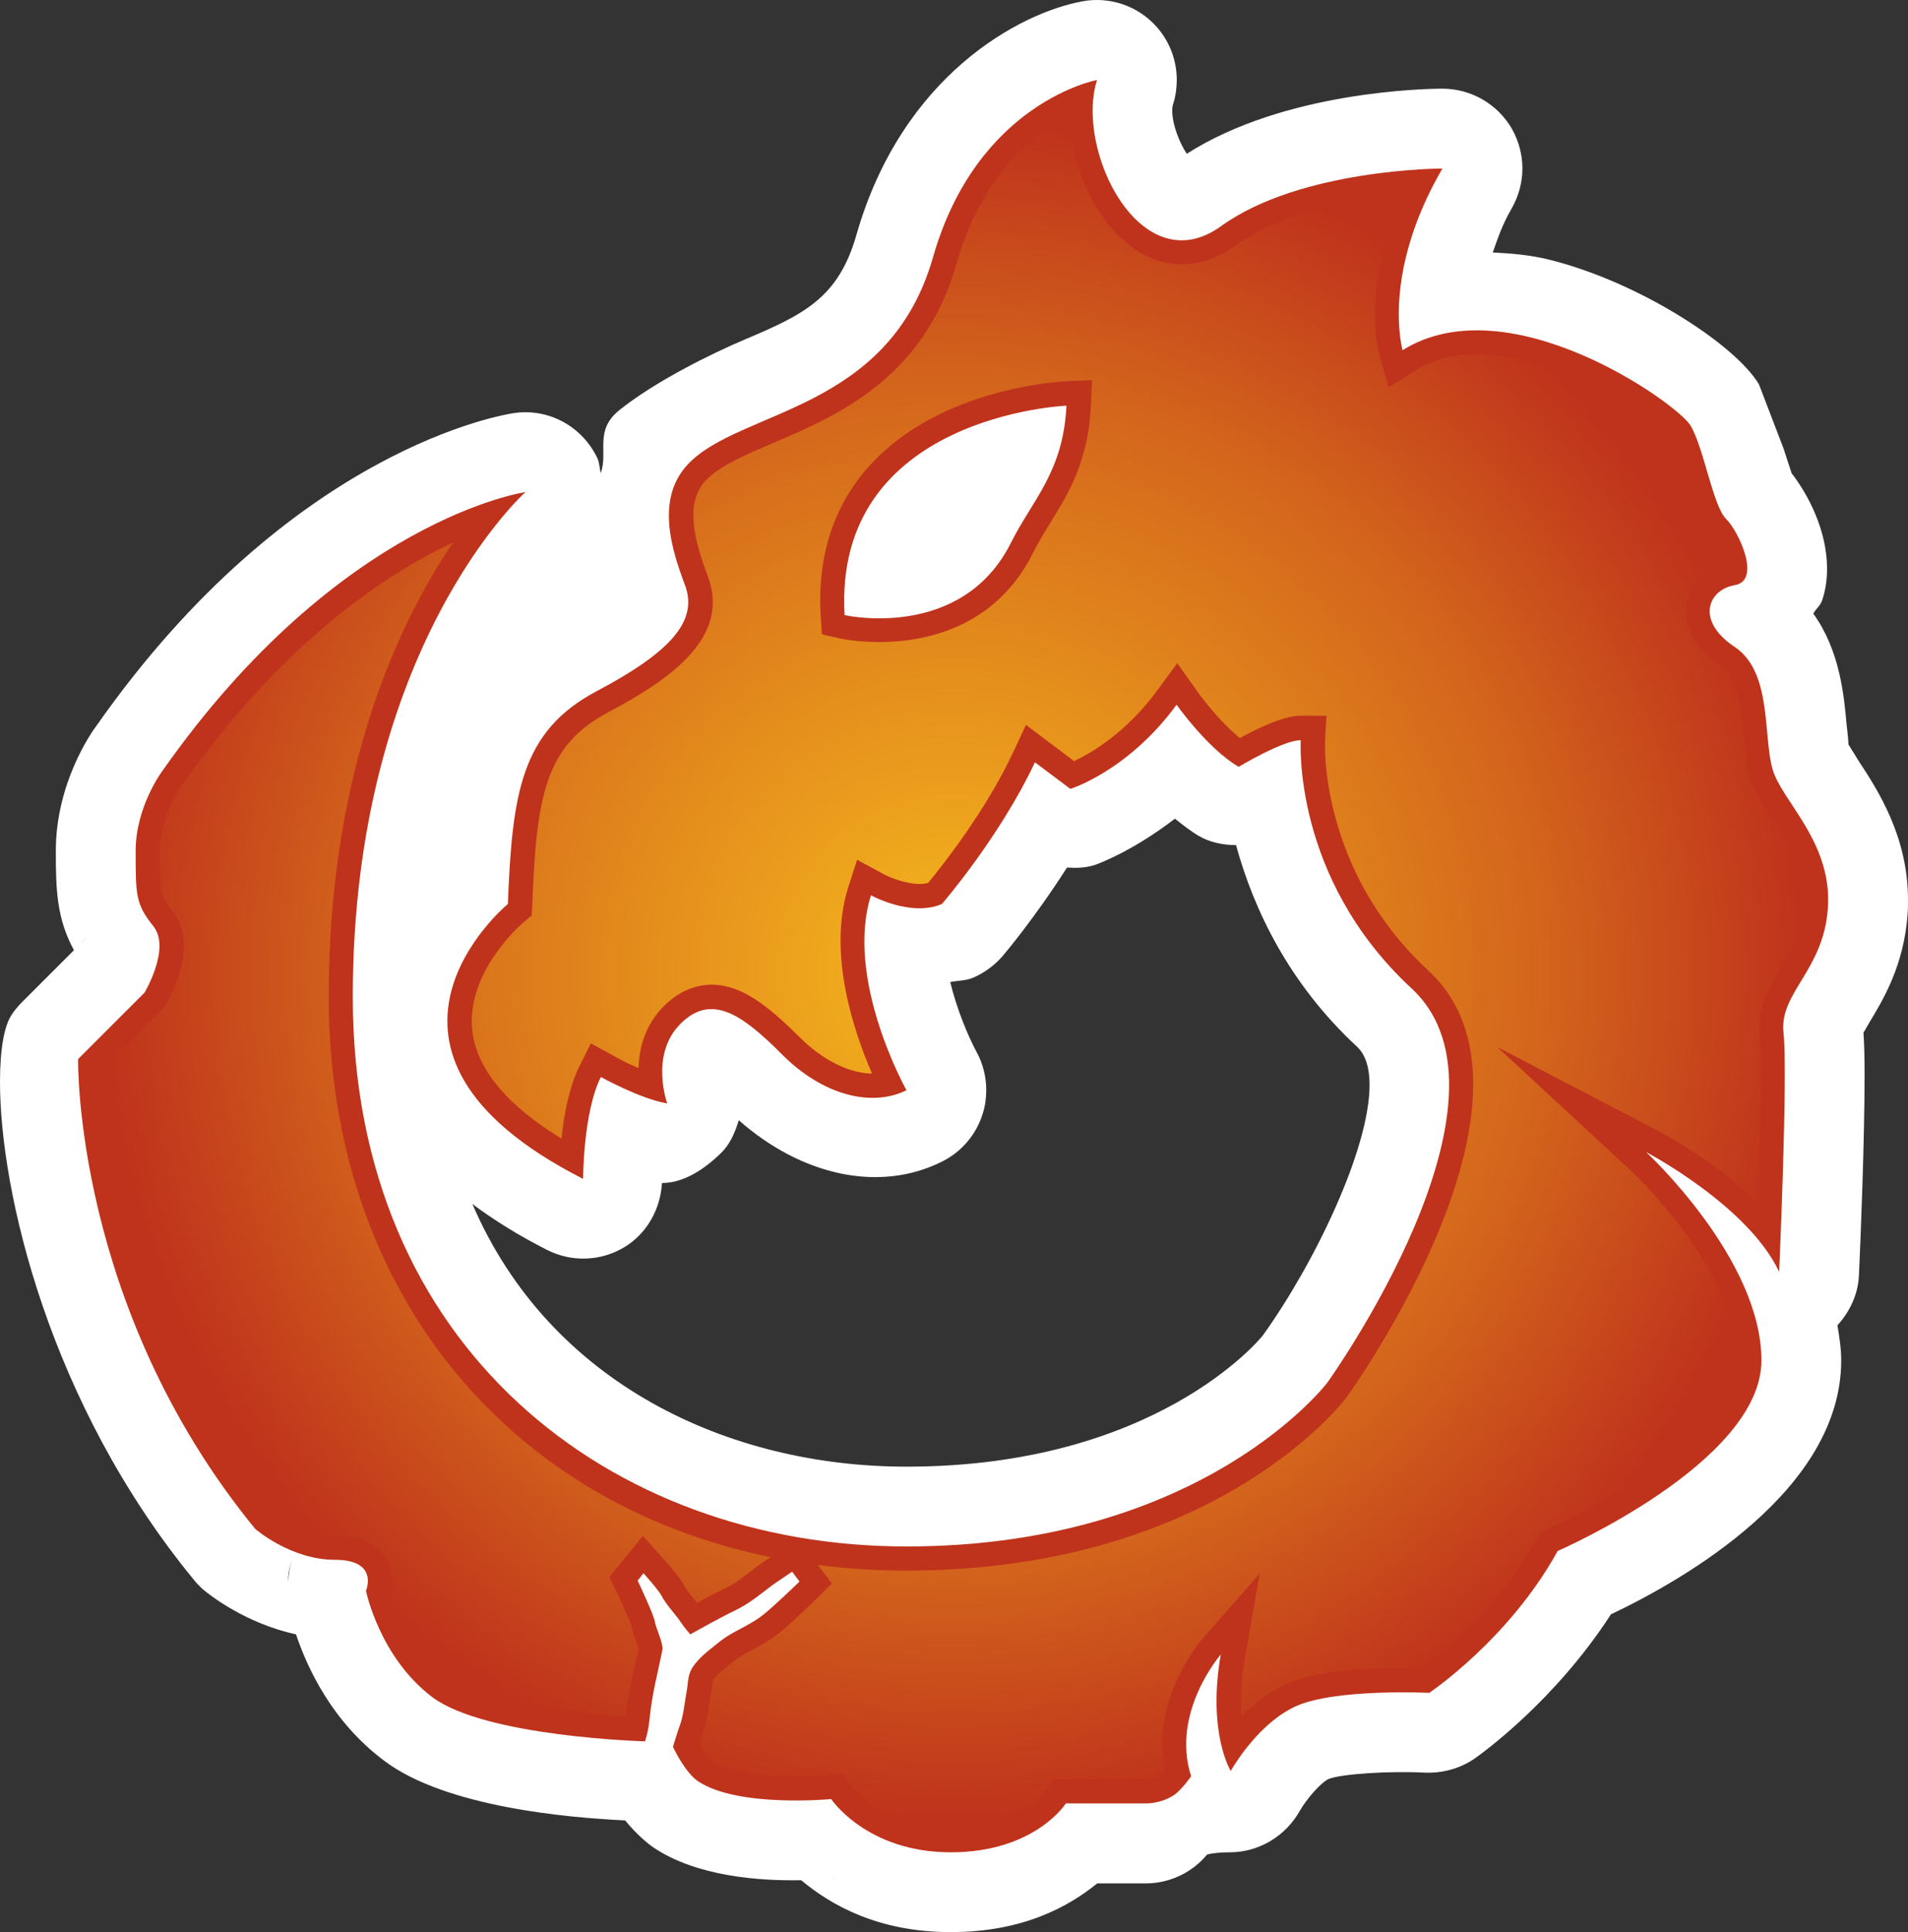
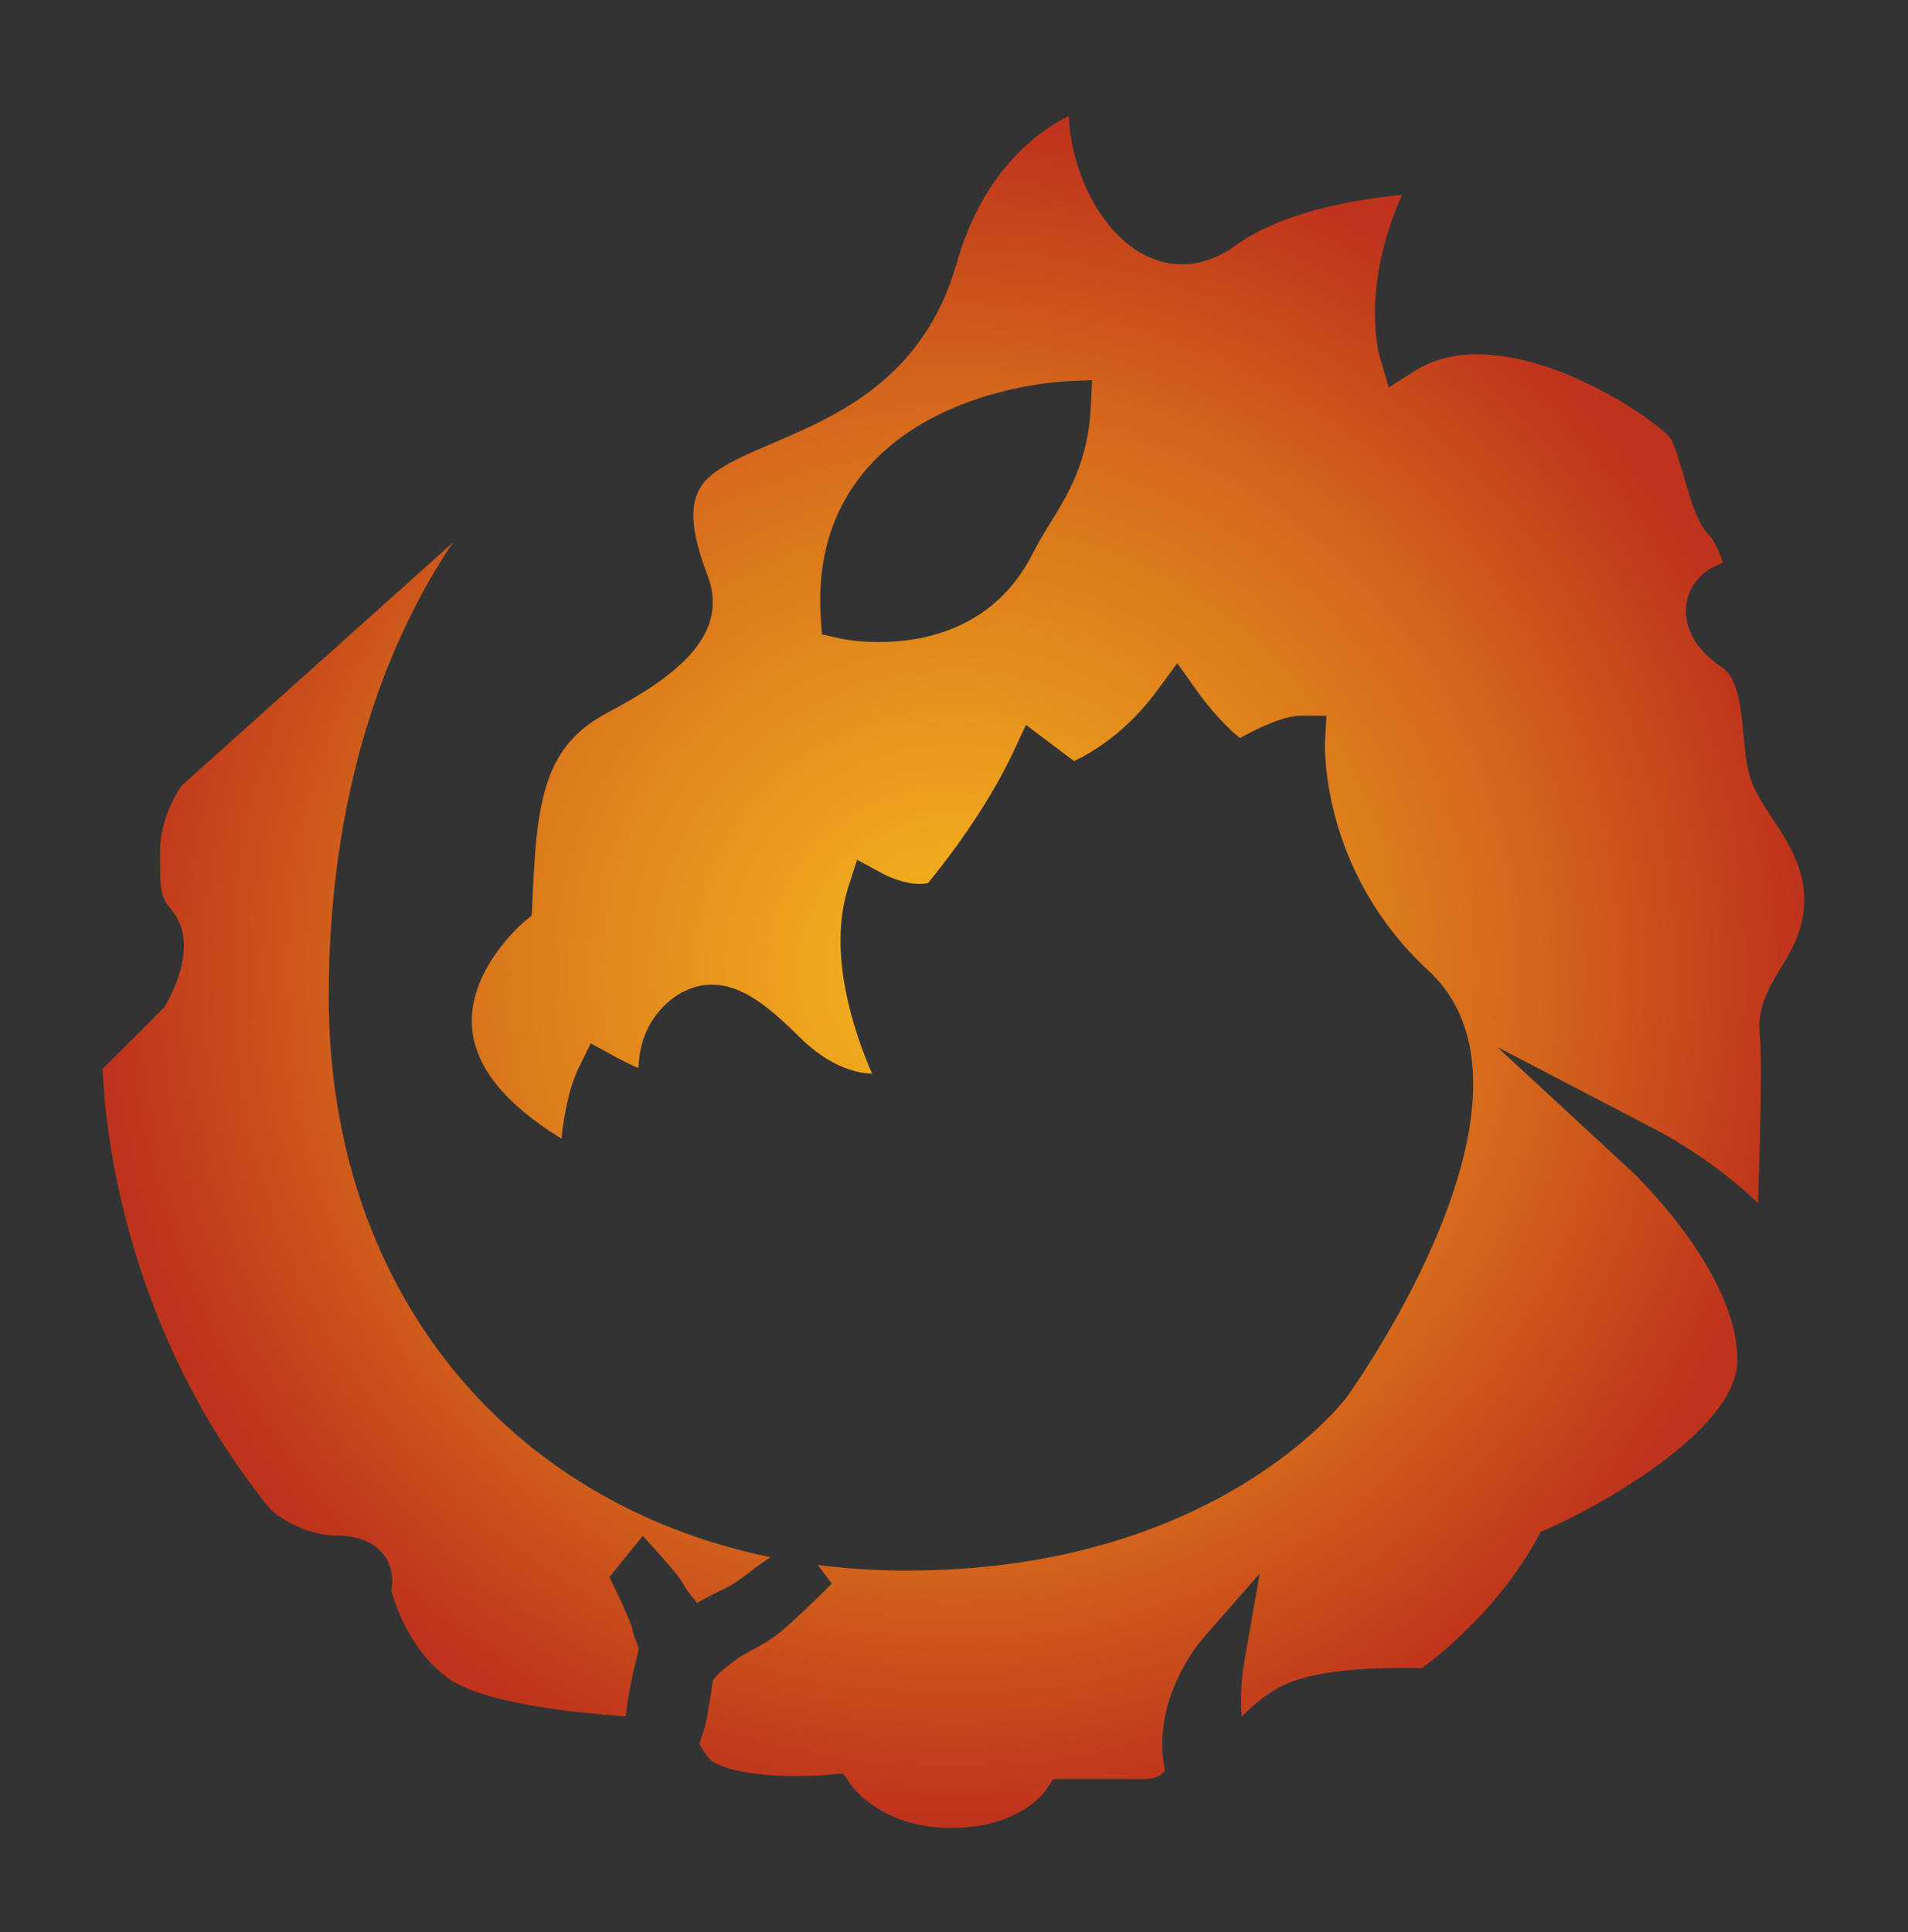
<svg xmlns="http://www.w3.org/2000/svg" version="1.1" width="600" height="607.473">
  <rect width="100%" height="100%" fill="#333333" stroke="none" />
  <radialGradient cx="0" cy="0" r="1" fx="0" fy="0" id="radialGradient516" gradientUnits="userSpaceOnUse" gradientTransform="matrix(17.669,0,0,-17.669,482.984,371.97)" spreadMethod="pad">
    <stop style="stop-color:#f6b91d" offset="0" />
    <stop style="stop-color:#d3641c" offset="0.7" />
    <stop style="stop-color:#bf331c" offset="1" />
  </radialGradient>
-   <path d="m 263.749,590.63 c -0.82,0.121 -1.595,0.182 -2.43,0.182 0.652,-0.061 1.898,-0.061 2.43,-0.182 M 90.589,497.201 c 0,-2.141 0.35,-4.404 1.367,-6.834 -0.897,2.202 -1.124,4.51 -1.367,6.88 l 0,-0.049 z M 343.966,272.056 c 1.777,-0.532 12.742,-4.799 25.499,-14.655 2.491,1.959 4.921,3.918 7.593,5.467 3.387,1.959 7.472,2.84 11.633,2.84 5.574,20.411 16.781,43.723 38.089,63.42 2.718,2.551 3.903,6.758 3.903,11.982 0,20.001 -17.131,55.887 -33.624,78.85 -0.895,1.063 -33.639,41.171 -112.003,41.171 -55.948,0 -112.185,-26.045 -136.514,-82.586 6.834,5.103 14.534,9.902 23.433,14.412 7.776,3.979 17.024,3.63 24.451,-0.881 7.062,-4.328 11.269,-11.922 11.739,-20.123 6.88,0 13.41,-4.389 18.513,-9.37 2.734,-2.612 4.45,-6.348 5.634,-10.373 19.637,17.313 44.133,22.947 63.952,12.985 6.105,-3.022 10.737,-8.474 12.757,-15.005 0.774,-2.43 1.124,-4.921 1.124,-7.411 0,-4.283 -1.063,-8.489 -3.144,-12.225 -2.491,-4.632 -6.06,-13.061 -8.186,-21.778 2.43,-0.531 4.799,-0.349 7.29,-1.412 3.508,-1.549 6.591,-3.797 9.082,-6.652 0.592,-0.654 10.327,-12.225 20.35,-27.944 2.84,0.182 5.634,0.121 8.429,-0.713 M 27.7,294.366 c 0,0 -1.959,1.898 -2.491,2.43 0.592,-0.654 1.245,-1.245 2.491,-2.43 M 383.223,234.743 c 0,-1.898 1.017,-3.614 1.428,-5.452 -0.349,2.491 -0.652,5.103 -0.652,8.125 -0.121,-0.897 -0.774,-1.716 -0.774,-2.673 M 340.337,0.426 C 320.701,4.04 283.63,23.677 269.278,73.975 l 0,0 c -5.589,19.515 -16.326,24.861 -34.763,32.636 -11.102,4.678 -28.597,13.41 -39.638,22.249 -8.186,6.515 -3.493,13.228 -5.984,19.925 -0.364,-1.595 -0.364,-3.326 -1.079,-4.799 -4.738,-9.917 -15.248,-15.673 -26.091,-14.124 -2.855,0.409 -70.011,10.859 -131.29,98.183 -1.777,2.308 -12.878,18.27 -12.878,39.501 0,12.165 0.243,21.125 5.695,31.209 -5.452,5.467 -16.493,16.493 -16.493,16.493 -1.124,1.124 -2.187,2.43 -3.083,3.797 C 1.306,322.553 0,329.904 0,340.17 0,374.629 15.43,441.192 60.869,496.594 c 0.836,1.079 1.838,2.081 2.84,3.037 2.445,2.065 13.653,10.798 29.371,14.23 3.493,10.327 11.147,27.351 27.822,39.805 19.515,14.655 58.378,17.86 75.691,18.695 3.569,4.389 7.244,7.411 9.021,8.596 13.531,9.021 33.047,10.449 46.335,10.206 9.31,7.776 24.147,16.311 47.049,16.311 22.598,0 36.95,-7.943 46.031,-15.308 l 15.248,0 c 10.023,0 19.151,-5.984 23.069,-15.232 -2.187,5.148 -4.799,6.515 -4.921,6.515 0,0 2.248,-1.063 8.307,-1.063 9.082,0 17.495,-5.042 21.945,-12.939 2.141,-3.736 6.591,-8.96 9.203,-10.145 3.964,-1.534 18.498,-2.551 30.374,-1.959 5.331,0.182 10.676,-1.245 15.126,-4.207 2.779,-1.898 25.62,-18.391 43.191,-45.56 23.19,-11.026 72.426,-39.152 72.426,-79.852 0,-3.736 -0.592,-7.411 -1.185,-11.026 3.857,-4.283 6.47,-9.613 6.758,-15.718 0.531,-11.284 1.777,-42.356 1.777,-62.949 0,-5.513 -0.109,-9.902 -0.35,-13.349 0.652,-1.124 1.898,-3.265 1.898,-3.265 4.267,-7.062 10.798,-17.799 11.982,-33.988 C 600,285.877 600,284.404 600,282.916 c 0,-20.107 -9.674,-34.763 -15.597,-43.784 0,0 -3.037,-4.921 -3.144,-5.103 0,0 0,-0.109 0,-0.289 0,-1.185 -0.547,-5.695 -0.547,-5.695 -0.82,-9.37 -2.126,-23.494 -10.494,-35.127 0.836,-1.534 2.308,-2.551 2.84,-4.328 1.079,-3.265 1.488,-6.515 1.488,-9.78 0,-12.165 -6.044,-23.433 -11.147,-30.024 -0.304,-0.881 -2.551,-7.821 -2.551,-7.821 l -7.715,-20.123 c -7.533,-12.635 -38.271,-32.5 -66.503,-39.334 -5.938,-1.412 -11.572,-1.838 -17.207,-2.126 1.549,-4.328 2.855,-8.489 5.877,-13.714 2.248,-3.903 3.447,-8.292 3.447,-12.681 0,-4.343 -1.138,-8.611 -3.326,-12.529 -4.51,-7.76 -12.818,-12.575 -21.839,-12.575 -5.164,0 -49.585,0.774 -80.384,20.472 -2.369,-3.569 -4.556,-9.264 -4.556,-13.471 0,-0.836 0.049,-1.595 0.289,-2.248 0.775,-2.43 1.124,-4.981 1.124,-7.487 0,-6.105 -2.187,-12.028 -6.287,-16.66 -5.877,-6.652 -14.762,-9.674 -23.433,-8.064" style="fill:#ffffff" />
-   <path d="m 317.92,170.624 c 6.637,-13.288 16.493,-22.309 17.434,-43.07 0,0 -73.383,3.022 -69.768,65.85 0,0 36.782,8.307 52.334,-22.78 m 56.647,387.856 c 0,0 -2.901,4.207 -5.391,5.923 -4.283,2.794 -8.899,2.612 -8.899,2.612 l -25.104,0 c 0,0 -9.72,15.369 -36.175,15.369 -26.471,0 -37.618,-16.736 -37.618,-16.736 0,0 -29.25,2.794 -41.824,-5.574 -4.207,-2.779 -7.943,-10.859 -7.943,-10.859 0,0 1.655,-5.391 2.005,-6.227 1.367,-3.554 1.549,-7.123 2.263,-10.919 0.47,-2.369 0.35,-4.678 1.367,-6.88 0.881,-1.898 3.326,-4.389 5.103,-5.862 1.595,-1.245 4.085,-3.387 5.862,-4.571 4.04,-2.612 8.14,-4.1 11.876,-7.123 3.903,-3.144 11.329,-10.388 11.329,-10.388 l -2.324,-3.083 c 0,0 -5.741,3.857 -6.515,4.45 -3.918,2.977 -7.305,5.817 -11.755,7.897 -4.389,2.081 -13.759,7.35 -13.759,7.35 0,0 -1.838,-2.081 -2.961,-3.797 -1.959,-2.901 -4.389,-5.164 -6.06,-8.307 -0.881,-1.777 -5.695,-7.107 -5.695,-7.107 l -1.838,2.308 c 0,0 5.103,10.737 5.407,12.878 0.35,2.187 2.779,6.94 2.369,9.006 -1.655,8.246 -3.204,13.41 -4.04,21.778 -0.35,3.797 -1.412,6.88 -1.412,6.88 0,0 -50.132,-1.367 -66.868,-13.881 -16.66,-12.575 -20.882,-33.457 -20.882,-33.457 0,0 4.222,-9.735 -9.72,-9.735 -13.941,0 -25.104,-9.72 -25.104,-9.72 C 23.144,411.001 24.556,332.986 24.556,332.986 l 20.882,-20.882 c 0,0 8.368,-13.941 2.794,-20.882 -5.574,-7.001 -5.574,-9.735 -5.574,-23.676 0,-13.941 8.353,-25.089 8.353,-25.089 55.705,-79.366 114.205,-87.734 114.205,-87.734 0,0 -54.278,48.704 -54.278,158.748 0,110.044 80.794,172.75 174.117,172.75 93.308,0 132.338,-51.498 132.338,-51.498 0,0 64.073,-89.162 26.471,-123.985 -37.618,-34.823 -34.823,-78.015 -34.823,-78.015 -5.589,0 -19.515,8.368 -19.515,8.368 -9.735,-5.634 -19.53,-19.515 -19.53,-19.515 -15.293,20.882 -33.396,26.455 -33.396,26.455 l -11.147,-8.353 c -11.162,23.661 -29.25,44.543 -29.25,44.543 -9.795,4.207 -22.309,-2.734 -22.309,-2.734 -8.368,26.471 11.162,61.294 11.162,61.294 -11.162,5.513 -26.471,1.412 -39.045,-11.162 -12.514,-12.575 -22.249,-19.515 -32.029,-9.72 -9.735,9.72 -4.161,25.028 -4.161,25.028 -8.353,-1.367 -20.867,-8.307 -20.867,-8.307 -5.589,11.102 -5.589,32.029 -5.589,32.029 -79.427,-40.397 -23.661,-86.428 -23.661,-86.428 1.367,-34.823 4.146,-54.278 27.822,-66.852 23.661,-12.514 32.029,-22.249 27.883,-33.396 -4.222,-11.162 -9.325,-27.184 0.942,-38.028 16.311,-17.328 63.116,-16.326 77.058,-65.091 13.941,-48.75 51.559,-55.705 51.559,-55.705 -7.001,22.309 13.881,64.073 38.969,45.986 25.104,-18.148 69.647,-18.148 69.647,-18.148 C 434.13,86.443 441.07,110.104 441.07,110.104 c 33.396,-20.882 86.383,16.736 90.529,23.676 4.207,7.001 7.001,25.089 11.147,29.311 4.161,4.146 11.162,19.454 2.794,20.882 -8.368,1.412 -12.514,11.147 0,19.454 12.575,8.414 8.368,30.662 12.575,40.397 4.161,9.78 18.103,22.309 16.675,41.824 -1.367,19.515 -15.308,26.455 -13.941,39.03 1.428,12.514 -1.367,75.22 -1.367,75.22 -9.795,-20.882 -41.824,-37.663 -41.824,-37.663 0,0 36.251,33.457 36.251,65.486 0,32.105 -64.073,59.927 -64.073,59.927 -15.369,27.883 -40.397,44.604 -40.397,44.604 0,0 -29.25,-1.428 -41.824,4.161 -11.147,4.981 -19.044,17.677 -20.593,20.396 0,0 -7.411,-11.922 -3.144,-36.6 0,0 -15.779,18.148 -9.31,38.271" style="fill:#bf331c" />
  <g transform="matrix(15.187,0,0,-15.187,-7035.231,5954.658)">
-     <path d="m 483.047,386.633 c -0.68,-2.387 -2.485,-3.153 -3.797,-3.715 l 0,0 c -0.598,-0.254 -1.113,-0.477 -1.395,-0.773 l 0,0 c -0.441,-0.469 -0.242,-1.235 0.043,-1.989 l 0,0 c 0.473,-1.265 -0.781,-2.133 -2.07,-2.816 l 0,0 c -1.308,-0.695 -1.48,-1.746 -1.566,-3.981 l 0,0 -0.012,-0.222 -0.172,-0.145 c -0.012,-0.008 -1.195,-1.015 -1.058,-2.238 l 0,0 c 0.089,-0.793 0.71,-1.543 1.847,-2.238 l 0,0 c 0.047,0.476 0.156,1.074 0.375,1.507 l 0,0 0.231,0.465 0.461,-0.25 c 0.097,-0.058 0.3,-0.164 0.527,-0.261 l 0,0 c 0.012,0.406 0.129,0.882 0.519,1.277 l 0,0 c 0.301,0.297 0.633,0.449 0.997,0.449 l 0,0 c 0.609,0 1.148,-0.418 1.824,-1.09 l 0,0 c 0.469,-0.468 1.015,-0.742 1.496,-0.75 l 0,0 c -0.371,0.852 -0.926,2.473 -0.496,3.848 l 0,0 0.187,0.578 0.535,-0.289 c 0.106,-0.059 0.45,-0.211 0.762,-0.211 l 0,0 c 0.063,0 0.121,0.008 0.172,0.02 l 0,0 c 0.277,0.336 1.184,1.472 1.766,2.714 l 0,0 0.261,0.559 0.493,-0.371 0.503,-0.379 c 0.36,0.168 1.086,0.594 1.727,1.469 l 0,0 0.41,0.558 0.403,-0.566 c 0.136,-0.195 0.515,-0.68 0.894,-0.984 l 0,0 c 0.371,0.207 0.914,0.464 1.266,0.464 l 0,0 0.527,-0.003 -0.031,-0.532 c 0,-0.023 -0.125,-2.644 2.136,-4.738 l 0,0 c 2.77,-2.562 -1.496,-8.566 -1.683,-8.832 l 0,0 c -0.109,-0.148 -2.793,-3.594 -9.113,-3.594 l 0,0 c -0.629,0 -1.246,0.039 -1.84,0.117 l 0,0 0.027,-0.039 0.262,-0.347 -0.313,-0.309 c 0,0 -0.511,-0.5 -0.785,-0.719 l 0,0 c -0.172,-0.136 -0.347,-0.238 -0.531,-0.336 l 0,0 c -0.094,-0.05 -0.191,-0.101 -0.297,-0.168 l 0,0 c -0.07,-0.046 -0.16,-0.121 -0.238,-0.183 l 0,0 -0.098,-0.078 c -0.094,-0.074 -0.18,-0.176 -0.199,-0.211 l 0,0 c -0.008,-0.024 -0.02,-0.09 -0.024,-0.149 l 0,0 c -0.007,-0.058 -0.015,-0.125 -0.027,-0.183 l 0,0 -0.035,-0.207 c -0.027,-0.18 -0.059,-0.383 -0.141,-0.602 l 0,0 c -0.007,-0.027 -0.035,-0.105 -0.054,-0.18 l 0,0 c 0.086,-0.156 0.195,-0.304 0.257,-0.347 l 0,0 c 0.297,-0.199 0.934,-0.313 1.743,-0.313 l 0,0 c 0.39,0 0.675,0.024 0.683,0.028 l 0,0 0.297,0.023 0.164,-0.242 c 0.028,-0.035 0.633,-0.883 2.067,-0.883 l 0,0 c 1.418,0 1.945,0.75 1.964,0.785 l 0,0 0.153,0.227 0.265,0 1.664,0 c 0.004,0 0.165,0 0.293,0.086 l 0,0 c 0.02,0.015 0.055,0.047 0.09,0.09 l 0,0 c -0.308,1.464 0.735,2.679 0.782,2.734 l 0,0 1.179,1.344 -0.308,-1.758 c -0.086,-0.492 -0.09,-0.895 -0.067,-1.207 l 0,0 c 0.254,0.262 0.567,0.523 0.934,0.683 l 0,0 c 0.613,0.274 1.656,0.329 2.426,0.329 l 0,0 c 0.156,0 0.285,0 0.379,-0.004 l 0,0 c 0.39,0.293 1.597,1.257 2.374,2.672 l 0,0 0.079,0.148 0.16,0.07 c 1.015,0.442 3.914,2.035 3.914,3.485 l 0,0 c 0,1.863 -2.199,3.922 -2.223,3.941 l 0,0 -2.75,2.543 3.32,-1.73 c 0.067,-0.036 1.184,-0.625 2.079,-1.504 l 0,0 c 0.047,1.347 0.089,3.023 0.039,3.48 l 0,0 c -0.067,0.567 0.191,0.985 0.433,1.387 l 0,0 c 0.219,0.359 0.442,0.726 0.481,1.273 l 0,0 c 0.054,0.75 -0.324,1.328 -0.664,1.84 l 0,0 c -0.153,0.235 -0.301,0.453 -0.395,0.68 l 0,0 c -0.125,0.297 -0.16,0.66 -0.195,1.047 l 0,0 c -0.051,0.547 -0.11,1.168 -0.449,1.39 l 0,0 c -0.801,0.539 -0.77,1.137 -0.719,1.375 l 0,0 c 0.078,0.368 0.359,0.66 0.742,0.782 l 0,0 c -0.043,0.175 -0.176,0.461 -0.281,0.57 l 0,0 c -0.238,0.238 -0.371,0.684 -0.52,1.203 l 0,0 c -0.093,0.313 -0.199,0.664 -0.281,0.809 l 0,0 c -0.223,0.293 -2.211,1.738 -4.004,1.738 l 0,0 c -0.488,0 -0.918,-0.109 -1.273,-0.332 l 0,0 -0.559,-0.352 -0.187,0.633 c -0.016,0.067 -0.399,1.41 0.461,3.352 l 0,0 c -0.942,-0.09 -2.469,-0.34 -3.45,-1.051 l 0,0 c -0.355,-0.254 -0.726,-0.387 -1.105,-0.387 l 0,0 c -0.598,0 -1.168,0.332 -1.61,0.938 l 0,0 c -0.445,0.601 -0.707,1.406 -0.734,2.136 l 0,0 c -0.711,-0.359 -1.793,-1.195 -2.324,-3.058 m -2.426,-7.758 -0.363,0.082 -0.024,0.375 c -0.074,1.25 0.27,2.301 1.016,3.121 l 0,0 c 1.465,1.617 3.953,1.735 4.059,1.742 l 0,0 0.543,0.024 -0.024,-0.547 c -0.055,-1.133 -0.473,-1.817 -0.844,-2.414 l 0,0 c -0.125,-0.203 -0.246,-0.403 -0.355,-0.617 l 0,0 c -0.801,-1.606 -2.332,-1.844 -3.176,-1.844 l 0,0 c -0.469,0 -0.793,0.066 -0.832,0.078 m -13.617,-3.047 c -0.004,-0.004 -0.449,-0.617 -0.449,-1.351 l 0,0 c 0,-0.907 0.004,-0.93 0.254,-1.247 l 0,0 c 0.558,-0.695 -0.02,-1.742 -0.141,-1.945 l 0,0 -0.031,-0.055 -0.043,-0.042 -1.227,-1.227 c 0.031,-0.969 0.36,-5.309 3.492,-9.141 l 0,0 c 0.008,-0.008 0.614,-0.519 1.325,-0.519 l 0,0 c 0.492,0 0.839,-0.153 1.039,-0.449 l 0,0 c 0.144,-0.227 0.16,-0.489 0.121,-0.7 l 0,0 c 0.086,-0.308 0.39,-1.222 1.156,-1.793 l 0,0 c 0.691,-0.519 2.633,-0.738 3.699,-0.8 l 0,0 c 0.039,0.414 0.113,0.722 0.184,1.05 l 0,0 0.082,0.332 c -0.008,0.051 -0.035,0.121 -0.063,0.192 l 0,0 c -0.043,0.117 -0.078,0.238 -0.086,0.293 l 0,0 c -0.027,0.09 -0.183,0.449 -0.32,0.73 l 0,0 -0.137,0.282 0.2,0.25 0.125,0.152 0.367,0.453 0.39,-0.434 c 0.243,-0.269 0.391,-0.457 0.454,-0.574 l 0,0 c 0.039,-0.082 0.101,-0.156 0.171,-0.25 l 0,0 c 0.039,-0.043 0.075,-0.086 0.106,-0.129 l 0,0 c 0.195,0.106 0.418,0.223 0.562,0.289 l 0,0 c 0.192,0.09 0.356,0.215 0.547,0.36 l 0,0 0.114,0.09 c 0.035,0.027 0.179,0.125 0.3,0.207 l 0,0 c -5.504,1.128 -9.148,5.582 -9.148,11.601 l 0,0 c 0,4.731 1.476,7.785 2.574,9.406 l 0,0 c -1.398,-0.656 -3.535,-2.07 -5.617,-5.031" style="fill:url(#radialGradient516)" />
+     <path d="m 483.047,386.633 c -0.68,-2.387 -2.485,-3.153 -3.797,-3.715 l 0,0 c -0.598,-0.254 -1.113,-0.477 -1.395,-0.773 l 0,0 c -0.441,-0.469 -0.242,-1.235 0.043,-1.989 l 0,0 c 0.473,-1.265 -0.781,-2.133 -2.07,-2.816 l 0,0 c -1.308,-0.695 -1.48,-1.746 -1.566,-3.981 l 0,0 -0.012,-0.222 -0.172,-0.145 c -0.012,-0.008 -1.195,-1.015 -1.058,-2.238 l 0,0 c 0.089,-0.793 0.71,-1.543 1.847,-2.238 l 0,0 c 0.047,0.476 0.156,1.074 0.375,1.507 l 0,0 0.231,0.465 0.461,-0.25 c 0.097,-0.058 0.3,-0.164 0.527,-0.261 l 0,0 c 0.012,0.406 0.129,0.882 0.519,1.277 l 0,0 c 0.301,0.297 0.633,0.449 0.997,0.449 l 0,0 c 0.609,0 1.148,-0.418 1.824,-1.09 l 0,0 c 0.469,-0.468 1.015,-0.742 1.496,-0.75 l 0,0 c -0.371,0.852 -0.926,2.473 -0.496,3.848 l 0,0 0.187,0.578 0.535,-0.289 c 0.106,-0.059 0.45,-0.211 0.762,-0.211 l 0,0 c 0.063,0 0.121,0.008 0.172,0.02 l 0,0 c 0.277,0.336 1.184,1.472 1.766,2.714 l 0,0 0.261,0.559 0.493,-0.371 0.503,-0.379 c 0.36,0.168 1.086,0.594 1.727,1.469 l 0,0 0.41,0.558 0.403,-0.566 c 0.136,-0.195 0.515,-0.68 0.894,-0.984 l 0,0 c 0.371,0.207 0.914,0.464 1.266,0.464 l 0,0 0.527,-0.003 -0.031,-0.532 c 0,-0.023 -0.125,-2.644 2.136,-4.738 l 0,0 c 2.77,-2.562 -1.496,-8.566 -1.683,-8.832 l 0,0 c -0.109,-0.148 -2.793,-3.594 -9.113,-3.594 l 0,0 c -0.629,0 -1.246,0.039 -1.84,0.117 l 0,0 0.027,-0.039 0.262,-0.347 -0.313,-0.309 c 0,0 -0.511,-0.5 -0.785,-0.719 l 0,0 c -0.172,-0.136 -0.347,-0.238 -0.531,-0.336 l 0,0 c -0.094,-0.05 -0.191,-0.101 -0.297,-0.168 l 0,0 c -0.07,-0.046 -0.16,-0.121 -0.238,-0.183 l 0,0 -0.098,-0.078 c -0.094,-0.074 -0.18,-0.176 -0.199,-0.211 l 0,0 c -0.008,-0.024 -0.02,-0.09 -0.024,-0.149 l 0,0 c -0.007,-0.058 -0.015,-0.125 -0.027,-0.183 l 0,0 -0.035,-0.207 c -0.027,-0.18 -0.059,-0.383 -0.141,-0.602 l 0,0 c -0.007,-0.027 -0.035,-0.105 -0.054,-0.18 l 0,0 c 0.086,-0.156 0.195,-0.304 0.257,-0.347 l 0,0 c 0.297,-0.199 0.934,-0.313 1.743,-0.313 l 0,0 c 0.39,0 0.675,0.024 0.683,0.028 l 0,0 0.297,0.023 0.164,-0.242 c 0.028,-0.035 0.633,-0.883 2.067,-0.883 l 0,0 c 1.418,0 1.945,0.75 1.964,0.785 l 0,0 0.153,0.227 0.265,0 1.664,0 c 0.004,0 0.165,0 0.293,0.086 l 0,0 c 0.02,0.015 0.055,0.047 0.09,0.09 l 0,0 c -0.308,1.464 0.735,2.679 0.782,2.734 l 0,0 1.179,1.344 -0.308,-1.758 c -0.086,-0.492 -0.09,-0.895 -0.067,-1.207 l 0,0 c 0.254,0.262 0.567,0.523 0.934,0.683 l 0,0 c 0.613,0.274 1.656,0.329 2.426,0.329 l 0,0 c 0.156,0 0.285,0 0.379,-0.004 l 0,0 c 0.39,0.293 1.597,1.257 2.374,2.672 l 0,0 0.079,0.148 0.16,0.07 c 1.015,0.442 3.914,2.035 3.914,3.485 l 0,0 c 0,1.863 -2.199,3.922 -2.223,3.941 l 0,0 -2.75,2.543 3.32,-1.73 c 0.067,-0.036 1.184,-0.625 2.079,-1.504 l 0,0 c 0.047,1.347 0.089,3.023 0.039,3.48 l 0,0 c -0.067,0.567 0.191,0.985 0.433,1.387 l 0,0 c 0.219,0.359 0.442,0.726 0.481,1.273 l 0,0 c 0.054,0.75 -0.324,1.328 -0.664,1.84 l 0,0 c -0.153,0.235 -0.301,0.453 -0.395,0.68 l 0,0 c -0.125,0.297 -0.16,0.66 -0.195,1.047 l 0,0 c -0.051,0.547 -0.11,1.168 -0.449,1.39 l 0,0 c -0.801,0.539 -0.77,1.137 -0.719,1.375 l 0,0 c 0.078,0.368 0.359,0.66 0.742,0.782 l 0,0 c -0.043,0.175 -0.176,0.461 -0.281,0.57 l 0,0 c -0.238,0.238 -0.371,0.684 -0.52,1.203 l 0,0 c -0.093,0.313 -0.199,0.664 -0.281,0.809 l 0,0 c -0.223,0.293 -2.211,1.738 -4.004,1.738 l 0,0 c -0.488,0 -0.918,-0.109 -1.273,-0.332 l 0,0 -0.559,-0.352 -0.187,0.633 c -0.016,0.067 -0.399,1.41 0.461,3.352 l 0,0 c -0.942,-0.09 -2.469,-0.34 -3.45,-1.051 l 0,0 c -0.355,-0.254 -0.726,-0.387 -1.105,-0.387 l 0,0 c -0.598,0 -1.168,0.332 -1.61,0.938 l 0,0 c -0.445,0.601 -0.707,1.406 -0.734,2.136 l 0,0 c -0.711,-0.359 -1.793,-1.195 -2.324,-3.058 m -2.426,-7.758 -0.363,0.082 -0.024,0.375 c -0.074,1.25 0.27,2.301 1.016,3.121 l 0,0 c 1.465,1.617 3.953,1.735 4.059,1.742 l 0,0 0.543,0.024 -0.024,-0.547 c -0.055,-1.133 -0.473,-1.817 -0.844,-2.414 l 0,0 c -0.125,-0.203 -0.246,-0.403 -0.355,-0.617 l 0,0 c -0.801,-1.606 -2.332,-1.844 -3.176,-1.844 l 0,0 c -0.469,0 -0.793,0.066 -0.832,0.078 m -13.617,-3.047 c -0.004,-0.004 -0.449,-0.617 -0.449,-1.351 l 0,0 c 0,-0.907 0.004,-0.93 0.254,-1.247 l 0,0 c 0.558,-0.695 -0.02,-1.742 -0.141,-1.945 l 0,0 -0.031,-0.055 -0.043,-0.042 -1.227,-1.227 c 0.031,-0.969 0.36,-5.309 3.492,-9.141 l 0,0 c 0.008,-0.008 0.614,-0.519 1.325,-0.519 l 0,0 c 0.492,0 0.839,-0.153 1.039,-0.449 l 0,0 c 0.144,-0.227 0.16,-0.489 0.121,-0.7 l 0,0 c 0.086,-0.308 0.39,-1.222 1.156,-1.793 l 0,0 c 0.691,-0.519 2.633,-0.738 3.699,-0.8 l 0,0 c 0.039,0.414 0.113,0.722 0.184,1.05 l 0,0 0.082,0.332 c -0.008,0.051 -0.035,0.121 -0.063,0.192 l 0,0 c -0.043,0.117 -0.078,0.238 -0.086,0.293 l 0,0 c -0.027,0.09 -0.183,0.449 -0.32,0.73 l 0,0 -0.137,0.282 0.2,0.25 0.125,0.152 0.367,0.453 0.39,-0.434 c 0.243,-0.269 0.391,-0.457 0.454,-0.574 l 0,0 c 0.039,-0.082 0.101,-0.156 0.171,-0.25 l 0,0 c 0.039,-0.043 0.075,-0.086 0.106,-0.129 l 0,0 c 0.195,0.106 0.418,0.223 0.562,0.289 l 0,0 c 0.192,0.09 0.356,0.215 0.547,0.36 l 0,0 0.114,0.09 c 0.035,0.027 0.179,0.125 0.3,0.207 l 0,0 c -5.504,1.128 -9.148,5.582 -9.148,11.601 l 0,0 c 0,4.731 1.476,7.785 2.574,9.406 l 0,0 " style="fill:url(#radialGradient516)" />
  </g>
</svg>